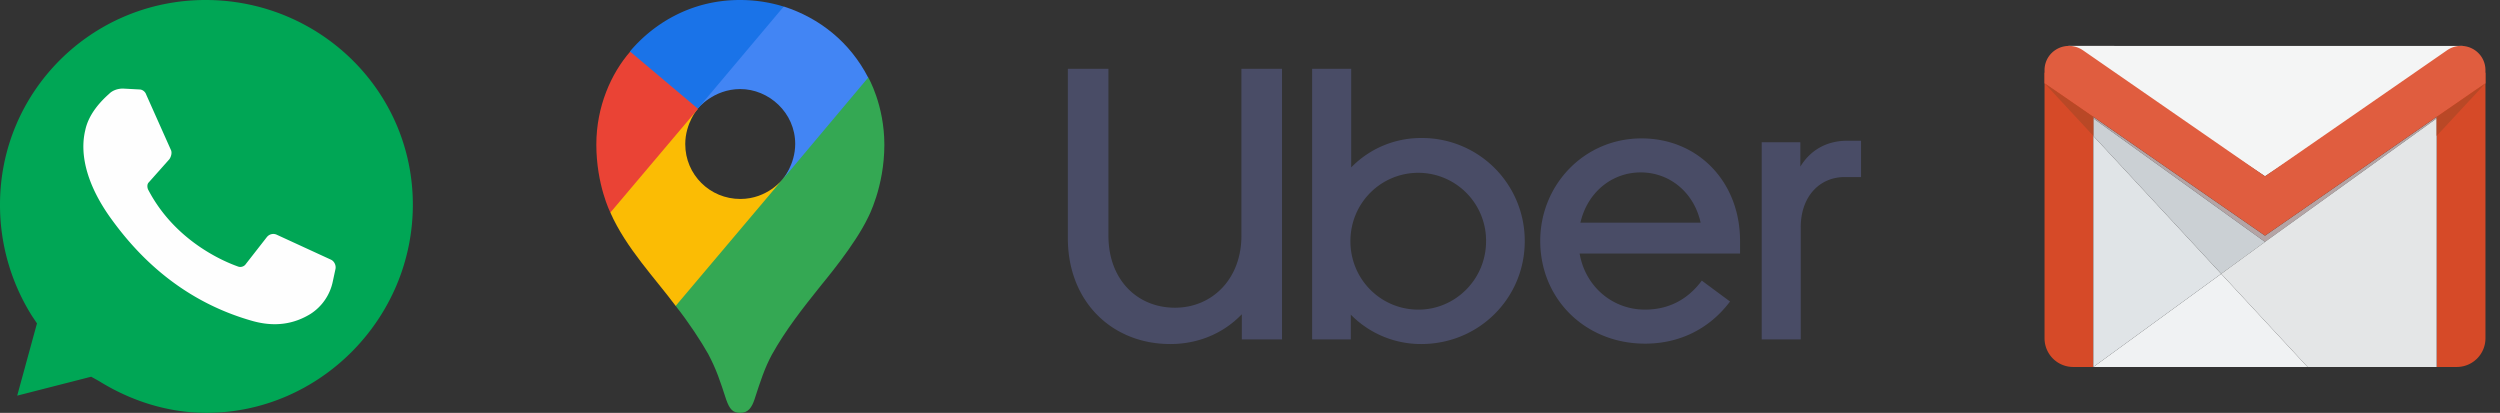
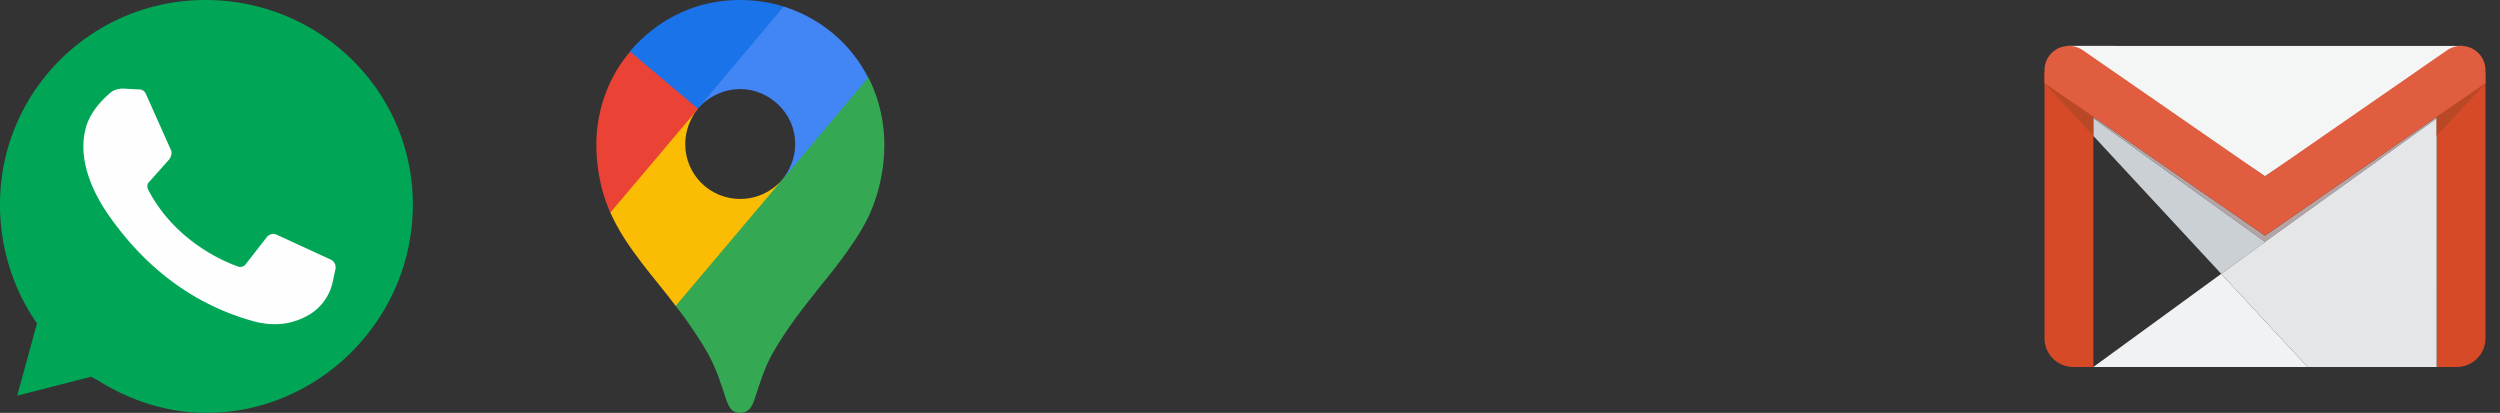
<svg xmlns="http://www.w3.org/2000/svg" width="109" height="18" fill="none">
  <rect width="100%" height="100%" fill="#333333" stroke="none" />
  <g fill-rule="evenodd">
    <path d="M3.975 16.425l.337.187C5.7 17.475 7.313 18 9 18c4.912 0 9-4.087 9-9.075S13.912 0 8.962 0 0 3.975 0 8.925a9.09 9.09 0 0 0 1.387 4.838l.225.337-.862 3.15 3.225-.825z" fill="#00a655" />
    <path d="M6.075 3.9l-.713-.038c-.225 0-.45.075-.6.225-.337.3-.9.863-1.05 1.613-.262 1.125.15 2.475 1.125 3.825s2.85 3.525 6.15 4.463c1.05.3 1.875.112 2.55-.3a2.21 2.21 0 0 0 .975-1.426l.113-.525c.037-.15-.038-.337-.188-.412l-2.362-1.087c-.15-.075-.338-.038-.45.112l-.937 1.2c-.075.074-.188.112-.3.074C9.75 11.4 7.612 10.5 6.45 8.25c-.037-.113-.037-.225.038-.3l.9-1.012c.075-.113.112-.262.075-.375L6.375 4.125c-.037-.112-.149-.225-.3-.225z" fill="#fefefe" />
  </g>
  <path d="M29.459 13.339c.556.695 1.123 1.567 1.419 2.095.361.686.511 1.15.779 1.974.157.455.307.593.621.593.343 0 .5-.232.621-.593.251-.779.445-1.371.751-1.938.603-1.084 1.363-2.049 2.106-2.976.204-.26 1.503-1.789 2.087-3.004 0 0 .715-1.326.715-3.18 0-1.734-.704-2.938-.704-2.938l-2.04.547-1.243 3.264-.307.444-.065.084-.084.103-.139.167-.204.204-1.104.899-2.755 1.594-.455 2.661z" fill="#34a853" />
  <path d="M26.612 9.268c.677 1.539 1.967 2.884 2.847 4.07l4.666-5.525s-.659.862-1.846.862c-1.327 0-2.402-1.056-2.402-2.392 0-.918.547-1.547.547-1.547l-3.163.843-.649 3.689z" fill="#fbbc04" />
  <path d="M34.18.286c1.548.5 2.875 1.547 3.673 3.096l-3.729 4.44s.547-.64.547-1.547c0-1.363-1.151-2.392-2.394-2.392-1.178 0-1.855.852-1.855.852V1.936L34.18.286z" fill="#4285f4" />
  <path d="M27.465 2.243C28.392 1.14 30.015 0 32.259 0a6.42 6.42 0 0 1 1.911.287l-3.747 4.45H27.77l-.305-2.495z" fill="#1a73e8" />
  <path d="M26.612 9.268S26 8.054 26 6.303c0-1.659.649-3.105 1.475-4.051l2.959 2.493-3.822 4.523z" fill="#ea4335" />
  <g fill-rule="evenodd">
-     <path d="M51.227 13.416c1.635 0 2.899-1.264 2.899-3.135V3h1.77v11.797h-1.753v-1.096C53.35 14.528 52.254 15 51.024 15c-2.528 0-4.466-1.836-4.466-4.618V3h1.77v7.281c0 1.904 1.247 3.135 2.899 3.135zm10.617.084c1.618 0 2.949-1.331 2.949-2.983a2.96 2.96 0 0 0-2.949-2.983c-1.635 0-2.966 1.315-2.966 2.983 0 1.652 1.315 2.983 2.966 2.983zM57.209 3.001h1.703v4.297a4.25 4.25 0 0 1 3.05-1.281 4.48 4.48 0 0 1 4.517 4.5c0 2.477-1.989 4.483-4.517 4.483a4.29 4.29 0 0 1-3.067-1.281v1.078h-1.686V3.001zm11.697 6.707h5.241c-.286-1.315-1.348-2.191-2.612-2.191s-2.326.876-2.629 2.191zm2.663-3.674c2.477 0 4.297 1.904 4.297 4.466v.555h-6.994c.236 1.399 1.399 2.444 2.849 2.444.994 0 1.837-.404 2.478-1.264l1.23.911c-.86 1.146-2.14 1.837-3.708 1.837-2.579 0-4.567-1.922-4.567-4.483 0-2.427 1.904-4.466 4.416-4.466zm8.865 1.685c-1.112 0-1.922.859-1.922 2.191v4.887H76.81V6.202h1.686v1.061c.421-.69 1.112-1.128 2.055-1.128h.591v1.584h-.708z" fill="#494c66" />
    <path d="M91.27 4.767V16h-.883a1.25 1.25 0 0 1-1.245-1.246V3.161l2.128 1.606zm14.967 0V16h.883a1.25 1.25 0 0 0 1.246-1.246V3.161l-2.129 1.606z" fill="#d64a28" />
    <path d="M100.609 16h-9.3-.039l5.574-4.061L100.609 16z" fill="#f0f2f3" />
    <path d="M91.27 5.094l7.484 5.18 7.483-5.18v.067l-7.483 5.385-7.484-5.385v-.068z" fill="#b4a4a5" />
    <path d="M98.754 10.547l-7.46-5.368-.024-.017v.764l.029.031 5.546 5.981 1.91-1.391z" fill="#cbd0d4" />
-     <path d="M91.27 16l5.574-4.061-5.574-6.012V16z" fill="#e0e4e7" />
    <path d="M100.609 16h5.628l.001-10.838-7.484 5.384-1.91 1.392L100.609 16z" fill="#e4e6e7" />
    <path d="M90.177 2.001l17.201.002-8.624 5.683-8.576-5.686z" fill="#f4f5f5" />
    <path d="M90.81 2.188l7.944 5.498 7.943-5.498a1.07 1.07 0 0 1 1.481.269 1.06 1.06 0 0 1 .187.643l.001.531-.458.307-9.154 6.337-9.154-6.337-.458-.307v-.53c-.008-.222.052-.448.187-.643a1.07 1.07 0 0 1 1.481-.269z" fill="#e05d3f" />
    <path d="M91.27 5.094l-2.128-1.463 2.128 2.295v-.832zm14.967.001l2.129-1.464-2.129 2.295v-.832z" fill="#b94826" />
  </g>
</svg>